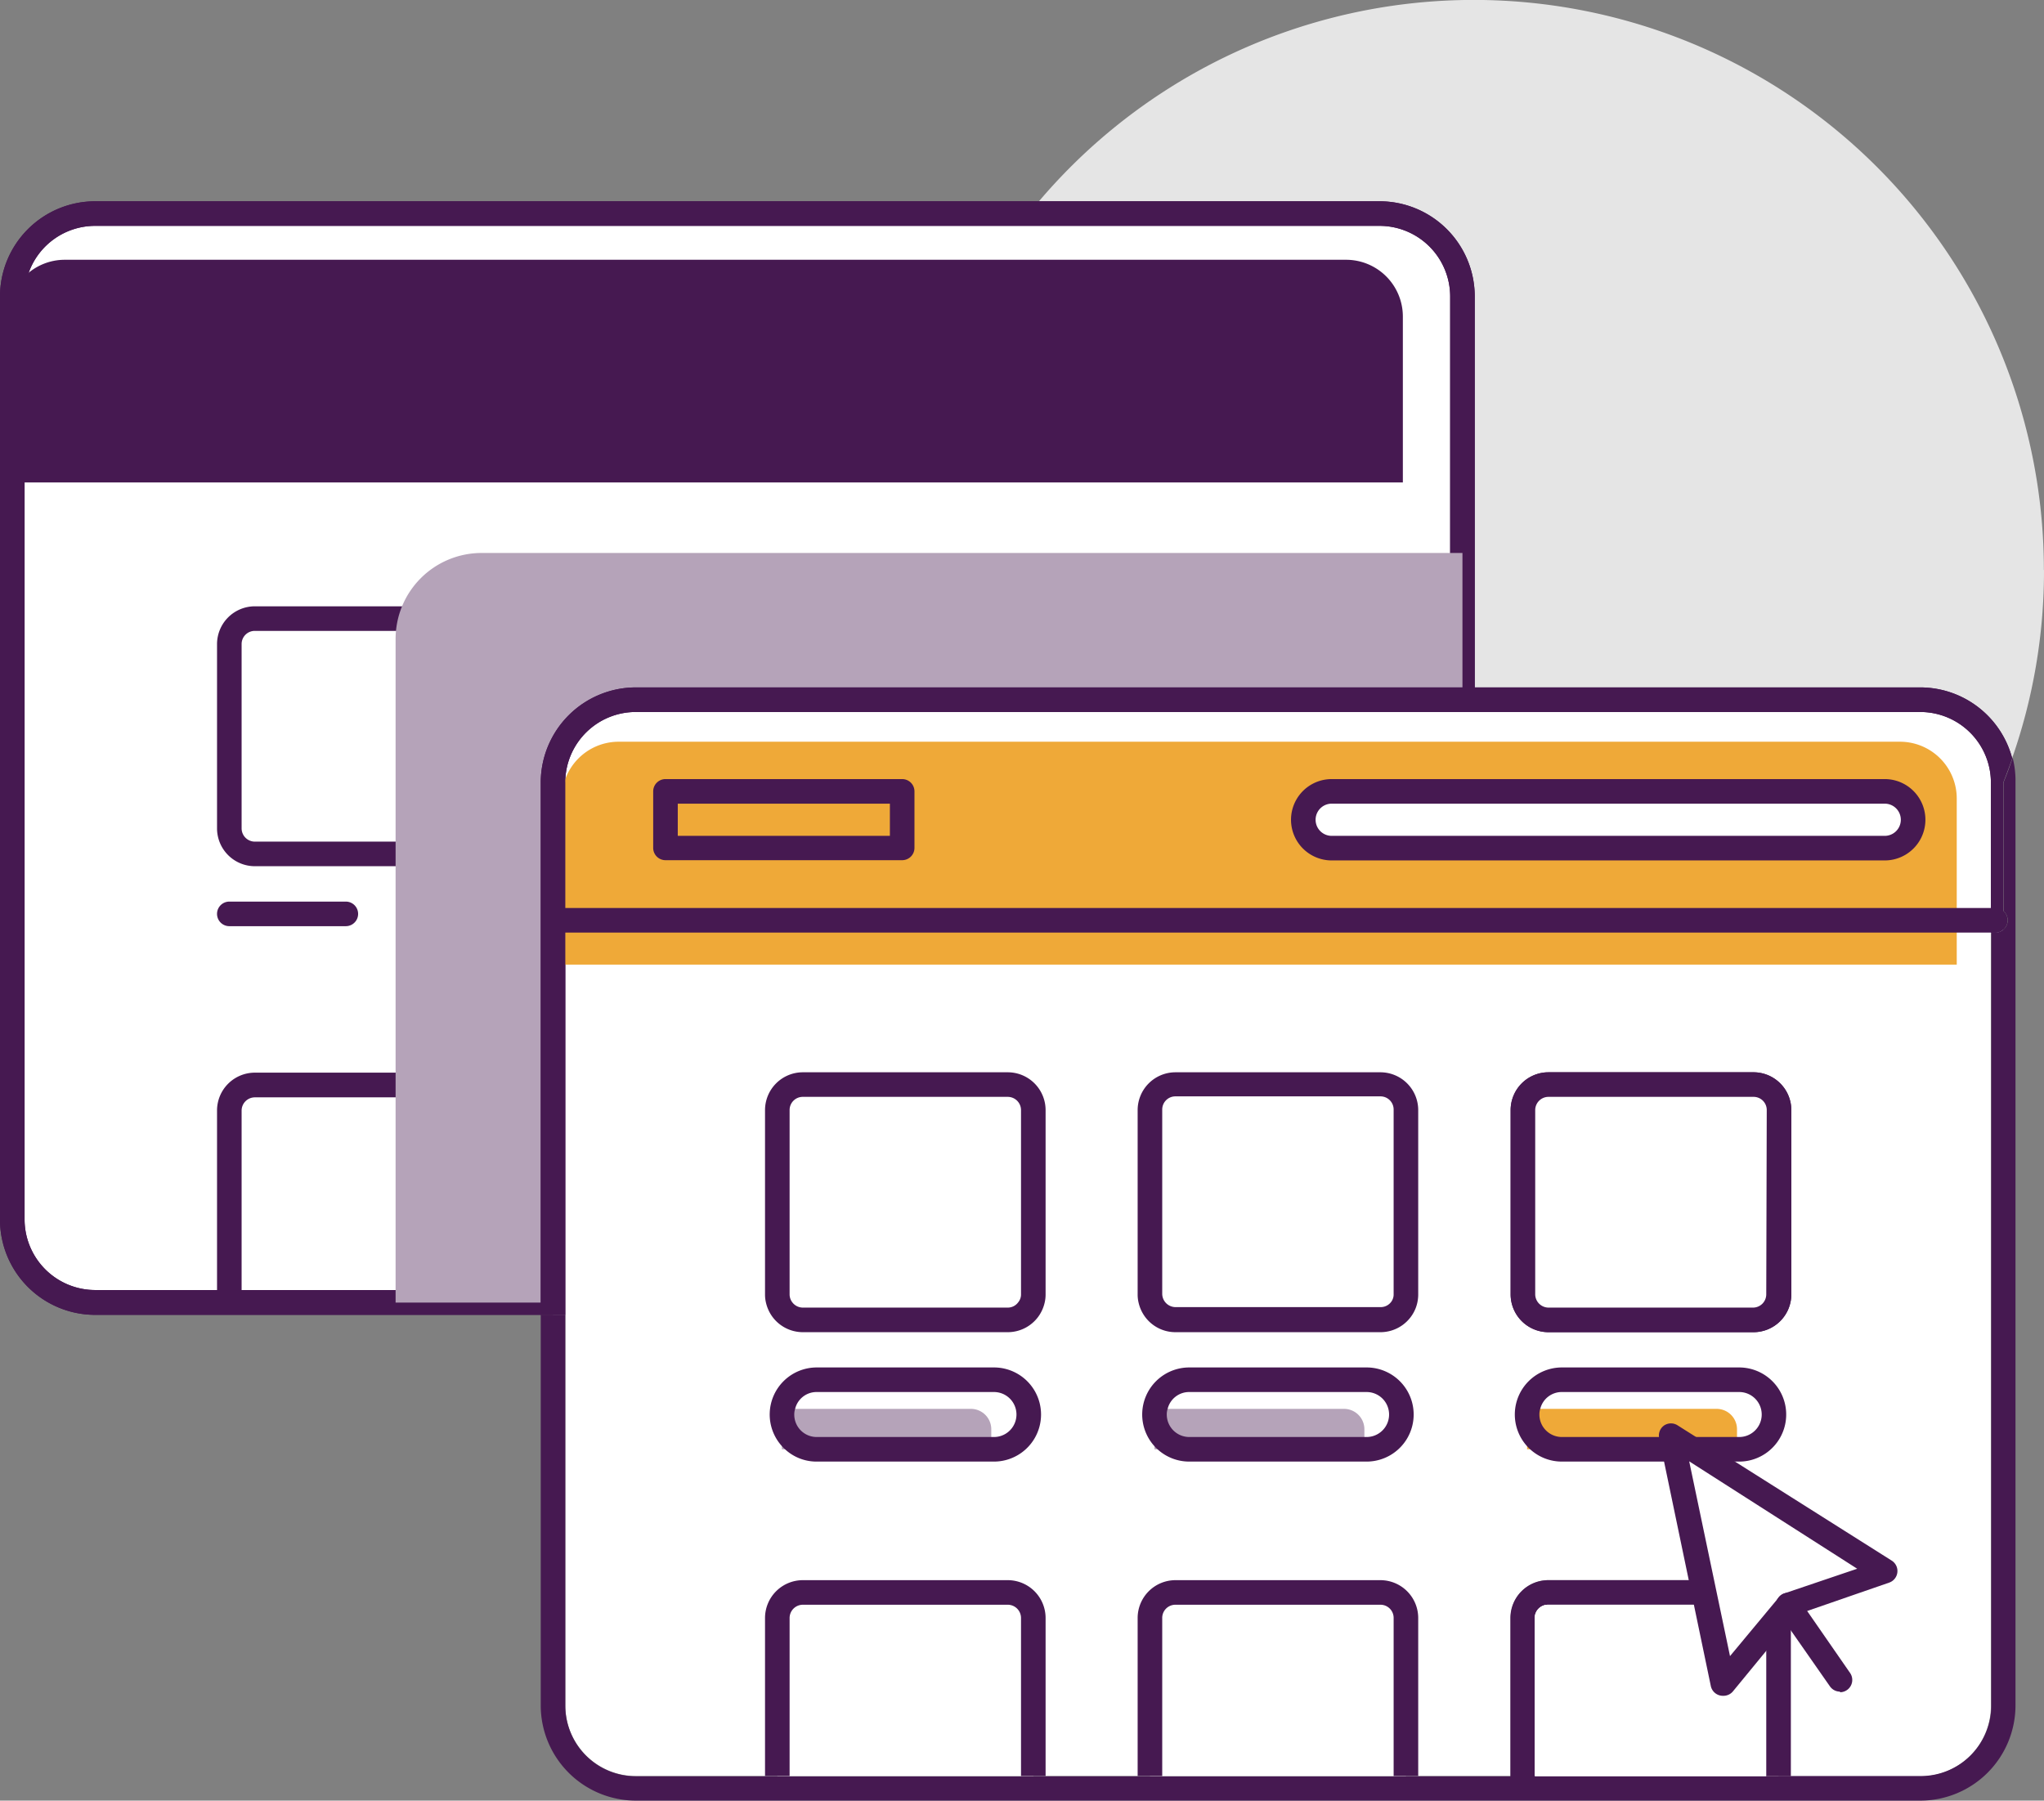
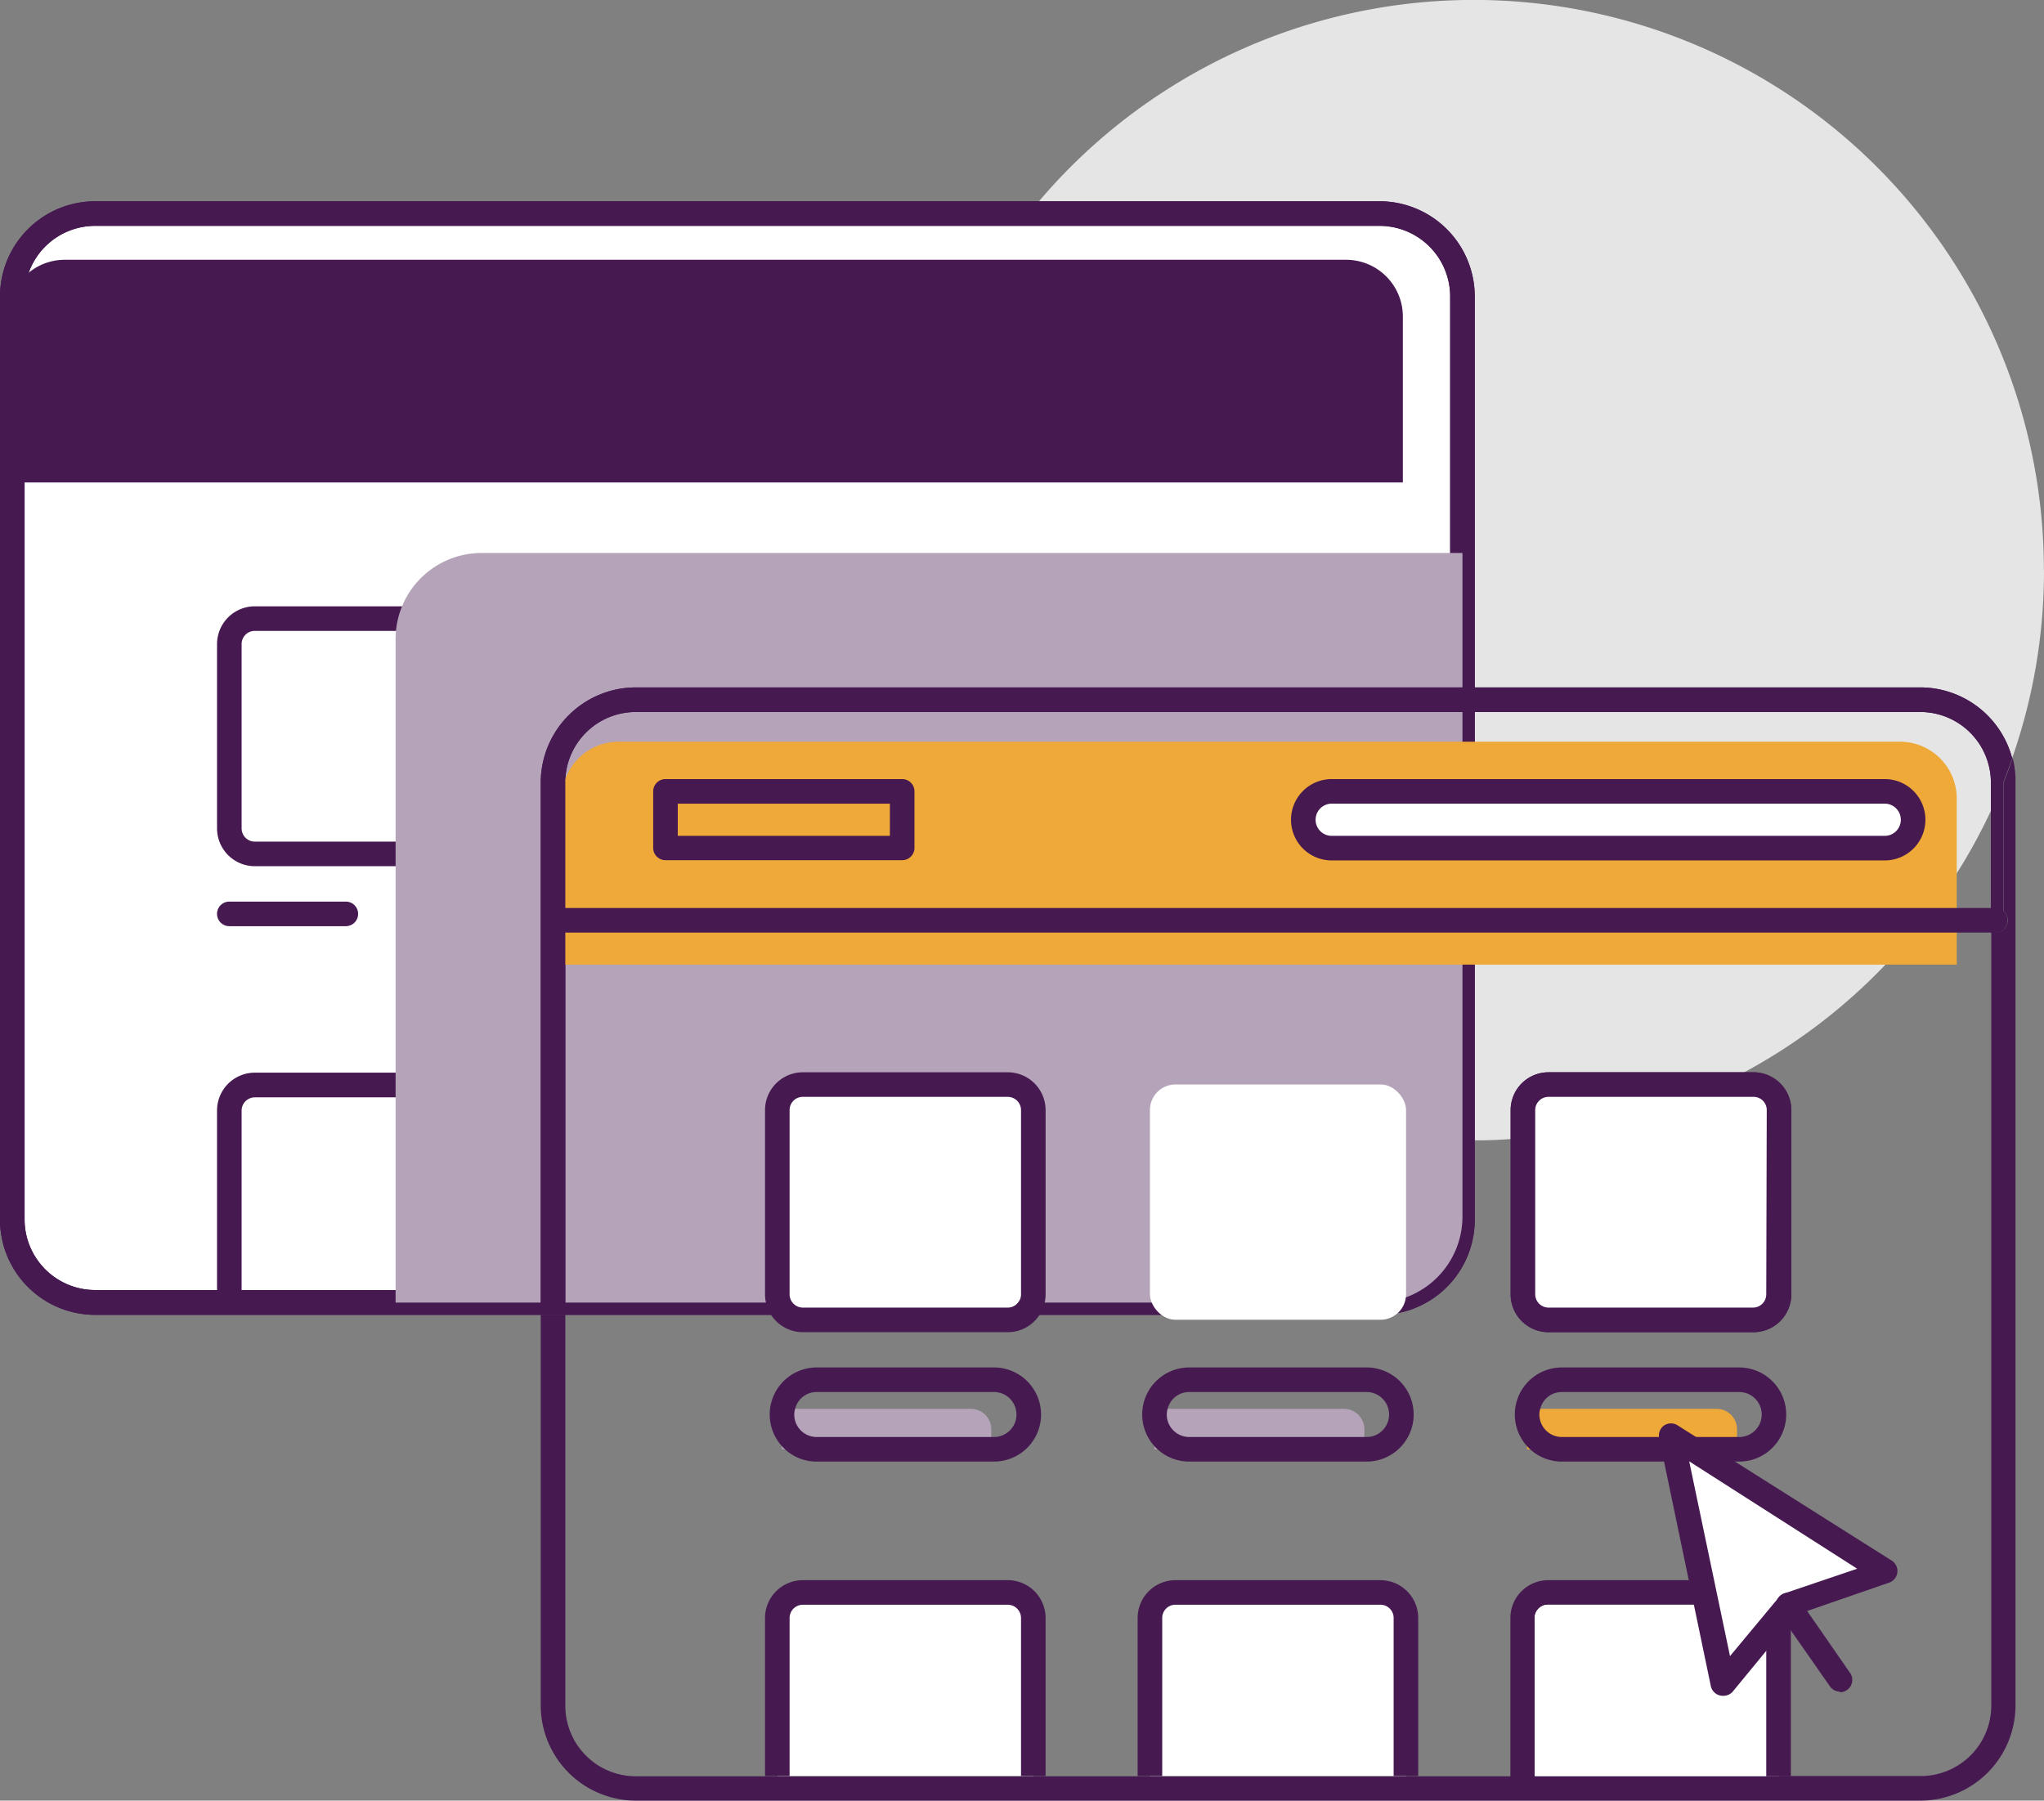
<svg xmlns="http://www.w3.org/2000/svg" viewBox="0 0 166.32 146.53">
  <rect x="0" y="0" width="166.32" height="146.53" fill="#808080" stroke="none" />
  <defs>
    <style>.cls-1{fill:none;}.cls-2{isolation:isolate;}.cls-3{fill:#e5e5e5;}.cls-4{fill:#fff;}.cls-5{fill:#461951;}.cls-6{clip-path:url(#clip-path);}.cls-7{mix-blend-mode:multiply;}.cls-8{fill:#b5a3b9;}.cls-9{fill:#efa938;}</style>
    <clipPath id="clip-path">
      <path class="cls-1" d="M119,24.12V99.24a6.74,6.74,0,0,1-6.74,6.74H7.74A6.74,6.74,0,0,1,1,99.24V24.12a6.74,6.74,0,0,1,6.74-6.74H112.27A6.74,6.74,0,0,1,119,24.12Z" />
    </clipPath>
  </defs>
  <g class="cls-2">
    <g id="Layer_2" data-name="Layer 2">
      <g id="Illustrations">
        <path class="cls-3" d="M166.32,46.39a46.15,46.15,0,0,1-2.59,15.3h0c-.23.66-.47,1.32-.74,2s-.64,1.55-1,2.31a45.16,45.16,0,0,1-2.77,5.07c-.6,1-1.25,1.92-1.93,2.84-.5.68-1,1.35-1.55,2-.74.89-1.52,1.76-2.32,2.59a46.09,46.09,0,0,1-11.53,8.78c-.64.35-1.29.68-2,1s-1.5.69-2.26,1a45.9,45.9,0,0,1-12.79,3.26c-.33,0-.66.07-1,.09s-.67.06-1,.07c-.95.07-1.91.1-2.87.1h-.08c-.31,0-.61,0-.92,0l-1,0q-1.32,0-2.61-.18l-1-.11-1-.13a45.76,45.76,0,0,1-11.21-3.06c-.76-.31-1.52-.65-2.26-1s-1.32-.65-2-1a46.09,46.09,0,0,1-11.53-8.78c-.8-.83-1.58-1.7-2.32-2.59-.53-.65-1.05-1.32-1.55-2a45.85,45.85,0,0,1-6.88-13.53c-.26-.8-.49-1.61-.7-2.43-.09-.33-.17-.67-.25-1s-.15-.67-.22-1a46.85,46.85,0,0,1-1-9.54c0-.47,0-1,0-1.42a46.6,46.6,0,0,1,.51-5.71A46,46,0,0,1,81,21.14c.61-.95,1.26-1.86,1.94-2.76.25-.34.51-.67.78-1s.55-.67.82-1a46.39,46.39,0,0,1,81.77,30Z" />
        <path class="cls-4" d="M119,24.12V99.24a6.74,6.74,0,0,1-6.74,6.74H7.74A6.74,6.74,0,0,1,1,99.24V24.12a6.74,6.74,0,0,1,6.74-6.74H112.27A6.74,6.74,0,0,1,119,24.12Z" />
        <path class="cls-5" d="M112.27,16.38H7.74A7.75,7.75,0,0,0,0,24.12V99.24A7.75,7.75,0,0,0,7.74,107H112.27a7.21,7.21,0,0,0,1.48-.15h0a7,7,0,0,0,1.45-.43,7.74,7.74,0,0,0,4.8-7.16V24.12A7.75,7.75,0,0,0,112.27,16.38ZM118,99.24a5.72,5.72,0,0,1-2.61,4.8,5.6,5.6,0,0,1-1,.53,5.49,5.49,0,0,1-1,.29,5.22,5.22,0,0,1-1.13.12H7.74A5.75,5.75,0,0,1,2,99.24V24.12a5.65,5.65,0,0,1,.34-1.94,5.74,5.74,0,0,1,5.4-3.8H112.27A5.75,5.75,0,0,1,118,24.12Z" />
        <g class="cls-6">
          <rect class="cls-4" x="18.66" y="50.34" width="20.84" height="19.15" rx="2.08" />
          <path class="cls-5" d="M37.42,70.49H20.74a3.08,3.08,0,0,1-3.08-3.08v-15a3.08,3.08,0,0,1,3.08-3.07H37.42a3.08,3.08,0,0,1,3.08,3.07v15A3.08,3.08,0,0,1,37.42,70.49ZM20.74,51.34a1.07,1.07,0,0,0-1.08,1.07v15a1.08,1.08,0,0,0,1.08,1.08H37.42a1.09,1.09,0,0,0,1.08-1.08v-15a1.08,1.08,0,0,0-1.08-1.07Z" />
          <line class="cls-4" x1="18.66" y1="74.37" x2="28.14" y2="74.37" />
          <path class="cls-5" d="M28.14,75.37H18.66a1,1,0,1,1,0-2h9.48a1,1,0,0,1,0,2Z" />
          <rect class="cls-4" x="49.59" y="50.34" width="20.84" height="19.15" rx="2.08" />
          <path class="cls-5" d="M68.35,70.49H51.66a3.09,3.09,0,0,1-3.08-3.08v-15a3.09,3.09,0,0,1,3.08-3.07H68.35a3.08,3.08,0,0,1,3.07,3.07v15A3.08,3.08,0,0,1,68.35,70.49ZM51.66,51.34a1.08,1.08,0,0,0-1.08,1.07v15a1.09,1.09,0,0,0,1.08,1.08H68.35a1.08,1.08,0,0,0,1.07-1.08v-15a1.07,1.07,0,0,0-1.07-1.07Z" />
          <line class="cls-4" x1="49.59" y1="74.37" x2="59.06" y2="74.37" />
          <path class="cls-5" d="M59.06,75.37H49.58a1,1,0,0,1,0-2h9.48a1,1,0,0,1,0,2Z" />
          <rect class="cls-4" x="80.51" y="50.34" width="20.84" height="19.15" rx="2.08" />
          <path class="cls-5" d="M99.27,70.49H82.59a3.08,3.08,0,0,1-3.08-3.08v-15a3.08,3.08,0,0,1,3.08-3.07H99.27a3.08,3.08,0,0,1,3.08,3.07v15A3.08,3.08,0,0,1,99.27,70.49ZM82.59,51.34a1.08,1.08,0,0,0-1.08,1.07v15a1.09,1.09,0,0,0,1.08,1.08H99.27a1.08,1.08,0,0,0,1.08-1.08v-15a1.07,1.07,0,0,0-1.08-1.07Z" />
          <line class="cls-4" x1="80.51" y1="74.37" x2="89.99" y2="74.37" />
          <path class="cls-5" d="M90,75.37H80.51a1,1,0,1,1,0-2H90a1,1,0,1,1,0,2Z" />
          <rect class="cls-4" x="18.66" y="88.3" width="20.84" height="19.15" rx="2.08" />
          <path class="cls-5" d="M37.42,108.45H20.74a3.08,3.08,0,0,1-3.08-3.08v-15a3.08,3.08,0,0,1,3.08-3.08H37.42a3.08,3.08,0,0,1,3.08,3.08v15A3.08,3.08,0,0,1,37.42,108.45ZM20.74,89.3a1.08,1.08,0,0,0-1.08,1.08v15a1.08,1.08,0,0,0,1.08,1.08H37.42a1.08,1.08,0,0,0,1.08-1.08v-15a1.08,1.08,0,0,0-1.08-1.08Z" />
          <line class="cls-4" x1="18.66" y1="112.33" x2="28.14" y2="112.33" />
          <path class="cls-5" d="M28.14,113.33H18.66a1,1,0,0,1,0-2h9.48a1,1,0,0,1,0,2Z" />
        </g>
        <path class="cls-5" d="M112.27,16.38H7.74A7.75,7.75,0,0,0,0,24.12V99.24A7.75,7.75,0,0,0,7.74,107H112.27a7.21,7.21,0,0,0,1.48-.15h0a7,7,0,0,0,1.45-.43,7.74,7.74,0,0,0,4.8-7.16V24.12A7.75,7.75,0,0,0,112.27,16.38ZM118,99.24a5.72,5.72,0,0,1-2.61,4.8,5.6,5.6,0,0,1-1,.53,5.49,5.49,0,0,1-1,.29,5.22,5.22,0,0,1-1.13.12H7.74A5.75,5.75,0,0,1,2,99.24V24.12a5.65,5.65,0,0,1,.34-1.94,5.74,5.74,0,0,1,5.4-3.8H112.27A5.75,5.75,0,0,1,118,24.12Z" />
        <g class="cls-7">
          <path class="cls-8" d="M119,45V99a7,7,0,0,1-7,7H32.19v-54a7,7,0,0,1,7-7Z" />
        </g>
-         <path class="cls-4" d="M163,63.67v12a1,1,0,0,1-.66.25H162v62.9a5.74,5.74,0,0,1-5.74,5.74H124.88V131.67a1.08,1.08,0,0,1,1.08-1.08h12.81l-.21-1-.21-1H126a3.08,3.08,0,0,0-3.08,3.08v12.86H51.72A5.74,5.74,0,0,1,46,138.79V107H45V63.67a6.74,6.74,0,0,1,6.74-6.74H156.25A6.74,6.74,0,0,1,163,63.67Z" />
        <path class="cls-5" d="M163.73,61.7h0a7.75,7.75,0,0,0-7.48-5.76H51.72A7.75,7.75,0,0,0,44,63.67V107h2V63.67a1.77,1.77,0,0,1,0-.23h0a5.74,5.74,0,0,1,5.73-5.5H156.25A5.75,5.75,0,0,1,162,63.67V75.89h.34a1,1,0,0,0,.66-1.75V63.67C163.26,63,163.5,62.36,163.73,61.7Z" />
        <rect class="cls-4" x="123.88" y="88.25" width="20.84" height="19.15" rx="2.08" />
        <path class="cls-5" d="M142.64,87.26H126a3.08,3.08,0,0,0-3.08,3.07v15a3.08,3.08,0,0,0,3.08,3.08h16.68a3.08,3.08,0,0,0,3.08-3.08v-15A3.08,3.08,0,0,0,142.64,87.26Zm1.08,18.07a1.08,1.08,0,0,1-1.08,1.08H126a1.09,1.09,0,0,1-1.08-1.08v-15A1.08,1.08,0,0,1,126,89.26h16.68a1.07,1.07,0,0,1,1.08,1.07Z" />
        <rect class="cls-4" x="123.88" y="88.25" width="20.84" height="19.15" rx="2.08" />
        <path class="cls-5" d="M142.64,87.26H126a3.08,3.08,0,0,0-3.08,3.07v15a3.08,3.08,0,0,0,3.08,3.08h16.68a3.08,3.08,0,0,0,3.08-3.08v-15A3.08,3.08,0,0,0,142.64,87.26Zm1.08,18.07a1.08,1.08,0,0,1-1.08,1.08H126a1.09,1.09,0,0,1-1.08-1.08v-15A1.08,1.08,0,0,1,126,89.26h16.68a1.07,1.07,0,0,1,1.08,1.07Z" />
-         <path class="cls-9" d="M124.26,114.65h15.42a1.66,1.66,0,0,1,1.66,1.66v1.63a0,0,0,0,1,0,0H124.26a0,0,0,0,1,0,0v-3.29A0,0,0,0,1,124.26,114.65Z" />
+         <path class="cls-9" d="M124.26,114.65h15.42a1.66,1.66,0,0,1,1.66,1.66v1.63a0,0,0,0,1,0,0H124.26a0,0,0,0,1,0,0v-3.29A0,0,0,0,1,124.26,114.65" />
        <path class="cls-5" d="M141.52,111.28H127.09a3.83,3.83,0,0,0-2.83,6.41,3,3,0,0,0,.25.25,3.81,3.81,0,0,0,2.58,1h14.43a3.76,3.76,0,0,0,1.38-.26,3.83,3.83,0,0,0-1.38-7.4Zm0,5.66H127.09a1.83,1.83,0,0,1-1.83-1.83,1.43,1.43,0,0,1,.07-.46,1.8,1.8,0,0,1,1.76-1.37h14.43a1.83,1.83,0,0,1,0,3.66Z" />
        <rect class="cls-4" x="93.57" y="88.25" width="20.84" height="19.15" rx="2.08" />
-         <path class="cls-5" d="M112.33,87.26H95.64a3.08,3.08,0,0,0-3.07,3.07v15a2.81,2.81,0,0,0,.07.65,3.15,3.15,0,0,0,.41,1,3.07,3.07,0,0,0,2.59,1.43h16.69a3.08,3.08,0,0,0,2.88-2,3.12,3.12,0,0,0,.19-1.07v-15A3.08,3.08,0,0,0,112.33,87.26Zm1.07,18.07a1,1,0,0,1-.15.54.05.05,0,0,1,0,0,1.06,1.06,0,0,1-.9.5H95.64a1.09,1.09,0,0,1-1.07-1.08v-15a1.07,1.07,0,0,1,1.07-1.07h16.69a1.07,1.07,0,0,1,1.07,1.07Z" />
        <path class="cls-8" d="M93.94,114.65h15.42a1.66,1.66,0,0,1,1.66,1.66v1.63a0,0,0,0,1,0,0H93.94a0,0,0,0,1,0,0v-3.29A0,0,0,0,1,93.94,114.65Z" />
        <path class="cls-5" d="M111.2,111.28H96.77a3.83,3.83,0,0,0-2.83,6.41,3,3,0,0,0,.25.25,3.81,3.81,0,0,0,2.58,1H111.2a3.83,3.83,0,0,0,0-7.66Zm0,5.66H96.77a1.83,1.83,0,0,1-1.83-1.83,1.43,1.43,0,0,1,.07-.46,1.8,1.8,0,0,1,1.76-1.37H111.2a1.83,1.83,0,0,1,0,3.66Z" />
        <rect class="cls-4" x="63.25" y="88.25" width="20.84" height="19.15" rx="2.08" />
        <path class="cls-5" d="M82,87.26H65.33a3.08,3.08,0,0,0-3.08,3.07v15a2.81,2.81,0,0,0,.07.65,3.15,3.15,0,0,0,.41,1,3.08,3.08,0,0,0,2.6,1.43H82a3.08,3.08,0,0,0,2.6-1.43,3.15,3.15,0,0,0,.41-1,2.81,2.81,0,0,0,.07-.65v-15A3.08,3.08,0,0,0,82,87.26Zm1.08,18.07a1,1,0,0,1-.23.65,1.05,1.05,0,0,1-.85.43H65.33a1.08,1.08,0,0,1-.86-.43,1.06,1.06,0,0,1-.22-.65v-15a1.07,1.07,0,0,1,1.08-1.07H82a1.08,1.08,0,0,1,1.08,1.07Z" />
        <path class="cls-8" d="M63.62,114.65H79a1.66,1.66,0,0,1,1.66,1.66v1.63a0,0,0,0,1,0,0H63.62a0,0,0,0,1,0,0v-3.29A0,0,0,0,1,63.62,114.65Z" />
        <path class="cls-5" d="M80.88,111.28H66.45a3.83,3.83,0,0,0-2.82,6.41,3,3,0,0,0,.25.25,3.76,3.76,0,0,0,2.57,1H80.88a3.83,3.83,0,0,0,0-7.66Zm0,5.66H66.45a1.82,1.82,0,0,1-1.82-1.83,1.43,1.43,0,0,1,.07-.46,1.79,1.79,0,0,1,1.75-1.37H80.88a1.83,1.83,0,0,1,0,3.66Z" />
        <path class="cls-9" d="M50.34,60.36H154.6A4.62,4.62,0,0,1,159.22,65v13.5a0,0,0,0,1,0,0H45.72a0,0,0,0,1,0,0V65A4.62,4.62,0,0,1,50.34,60.36Z" />
        <path class="cls-5" d="M5.27,21.14H109.53a4.62,4.62,0,0,1,4.62,4.62v13.5a0,0,0,0,1,0,0H.65a0,0,0,0,1,0,0V25.76A4.62,4.62,0,0,1,5.27,21.14Z" />
        <path class="cls-5" d="M73.41,63.4H54.15a1,1,0,0,0-1,1V69a1,1,0,0,0,1,1H73.41a1,1,0,0,0,1-1V64.4A1,1,0,0,0,73.41,63.4Zm-1,4.62H55.15V65.4H72.41Z" />
        <rect class="cls-4" x="106.02" y="64.4" width="49.65" height="4.62" rx="2.31" />
        <path class="cls-5" d="M153.36,63.4h-45a3.31,3.31,0,0,0,0,6.62h45a3.31,3.31,0,0,0,0-6.62Zm0,4.62h-45a1.31,1.31,0,1,1,0-2.62h45a1.31,1.31,0,0,1,0,2.62Z" />
        <path class="cls-5" d="M163.73,61.7h0a7.75,7.75,0,0,0-7.48-5.76H51.72A7.75,7.75,0,0,0,44,63.67V107h2V63.67a1.77,1.77,0,0,1,0-.23h0a5.74,5.74,0,0,1,5.73-5.5H156.25A5.75,5.75,0,0,1,162,63.67V75.89h.34a1,1,0,0,0,.66-1.75V63.67C163.26,63,163.5,62.36,163.73,61.7Z" />
        <path class="cls-5" d="M164,63.67v75.12a7.75,7.75,0,0,1-7.74,7.74H51.72A7.75,7.75,0,0,1,44,138.79V107h2v31.81a5.74,5.74,0,0,0,5.74,5.74h71.16V131.67a3.08,3.08,0,0,1,3.08-3.08h12.39l.21,1,.21,1H126a1.08,1.08,0,0,0-1.08,1.08v12.86h31.37a5.74,5.74,0,0,0,5.74-5.74V75.89h.34a1,1,0,0,0,.66-1.75V63.67c.27-.65.51-1.31.74-2A7.49,7.49,0,0,1,164,63.67Z" />
        <path class="cls-5" d="M163.33,74.89a1,1,0,0,1-1,1H45.72a1,1,0,0,1-.74-.33,1,1,0,0,1,0-1.34,1,1,0,0,1,.74-.33H162.33a1,1,0,0,1,1,1Z" />
        <path class="cls-4" d="M144.72,131.59v12.94H124.88V131.67a1.08,1.08,0,0,1,1.08-1.08h12.81l-.21-1h4.08a2.11,2.11,0,0,1,1.71.88A2.14,2.14,0,0,1,144.72,131.59Z" />
        <path class="cls-5" d="M145.53,130.61a2.91,2.91,0,0,0-.53-.92,3.09,3.09,0,0,0-2.36-1.1h-4.29l.21,1,.21,1h3.87a1.08,1.08,0,0,1,1,.71,1.1,1.1,0,0,1,.06.37v12.86h2V131.67A3.11,3.11,0,0,0,145.53,130.61Z" />
        <path class="cls-5" d="M145.72,131.67v12.86h-2V131.67a1.1,1.1,0,0,0-.06-.37,1.08,1.08,0,0,0-1-.71h-3.87l-.21-1-.21-1h4.29a3.09,3.09,0,0,1,2.36,1.1,2.91,2.91,0,0,1,.53.92A3.11,3.11,0,0,1,145.72,131.67Z" />
        <path class="cls-4" d="M143.72,131.67v12.86H124.88V131.67a1.08,1.08,0,0,1,1.08-1.08h16.68a1.08,1.08,0,0,1,1,.71A1.1,1.1,0,0,1,143.72,131.67Z" />
        <path class="cls-4" d="M114.4,131.67v12.86H93.57V131.67a2.08,2.08,0,0,1,2.07-2.08h16.69A2.08,2.08,0,0,1,114.4,131.67Z" />
        <path class="cls-5" d="M112.33,128.59H95.64a3.08,3.08,0,0,0-3.07,3.08v12.86h2V131.67a1.07,1.07,0,0,1,1.07-1.08h16.69a1.07,1.07,0,0,1,1.07,1.08v12.86h2V131.67A3.08,3.08,0,0,0,112.33,128.59Z" />
        <path class="cls-4" d="M84.09,131.67v12.86H63.25V131.67a2.08,2.08,0,0,1,2.08-2.08H82A2.08,2.08,0,0,1,84.09,131.67Z" />
        <path class="cls-5" d="M82,128.59H65.33a3.08,3.08,0,0,0-3.08,3.08v12.86h2V131.67a1.08,1.08,0,0,1,1.08-1.08H82a1.08,1.08,0,0,1,1.08,1.08v12.86h2V131.67A3.08,3.08,0,0,0,82,128.59Z" />
        <polygon class="cls-4" points="153.39 127.89 145.53 130.61 140.21 137.01 135.98 116.82 153.39 127.89" />
        <path class="cls-5" d="M140.21,138a1,1,0,0,1-1-.79L135,117a1,1,0,0,1,.41-1,1,1,0,0,1,1.11,0L153.93,127a1,1,0,0,1-.21,1.79l-7.6,2.63L141,137.65A1,1,0,0,1,140.21,138Zm-2.76-19.08,3.32,15.85,4-4.81a.94.94,0,0,1,.44-.3l5.91-2Z" />
        <path class="cls-5" d="M149.72,137.66a1,1,0,0,1-.82-.43l-4.19-6a1,1,0,1,1,1.64-1.14l4.19,6.05a1,1,0,0,1-.82,1.57Z" />
      </g>
    </g>
  </g>
</svg>